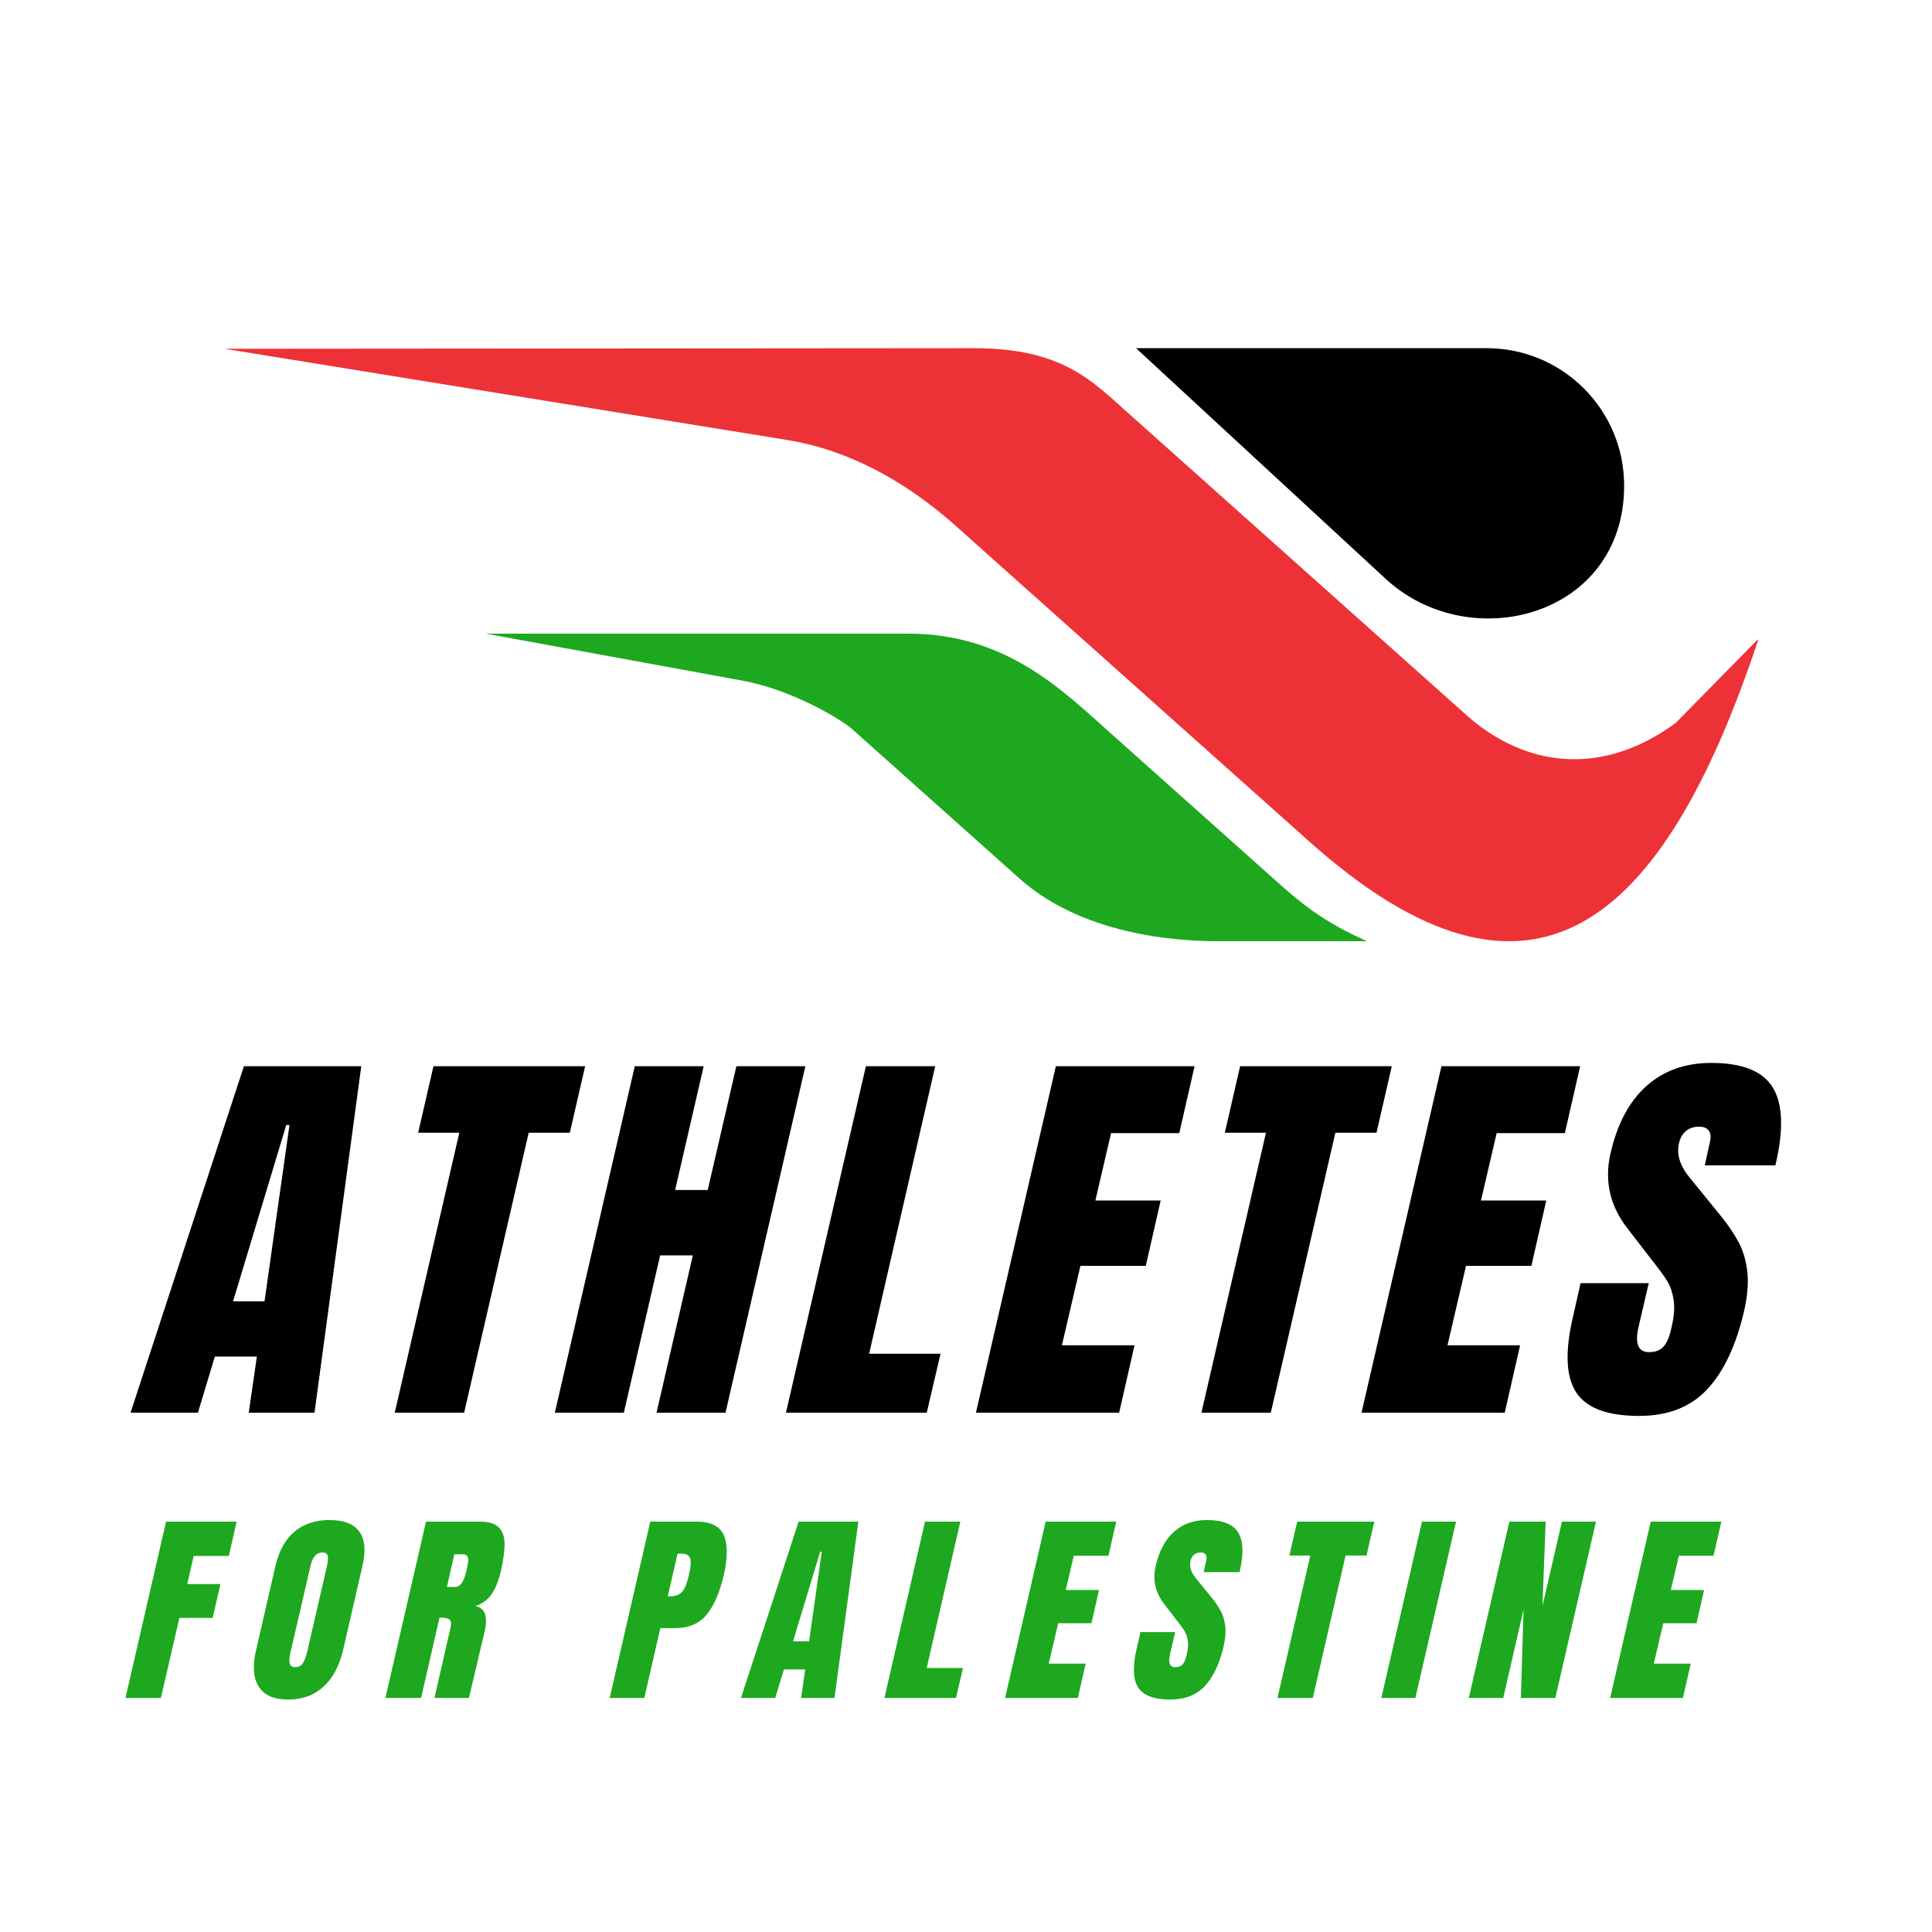
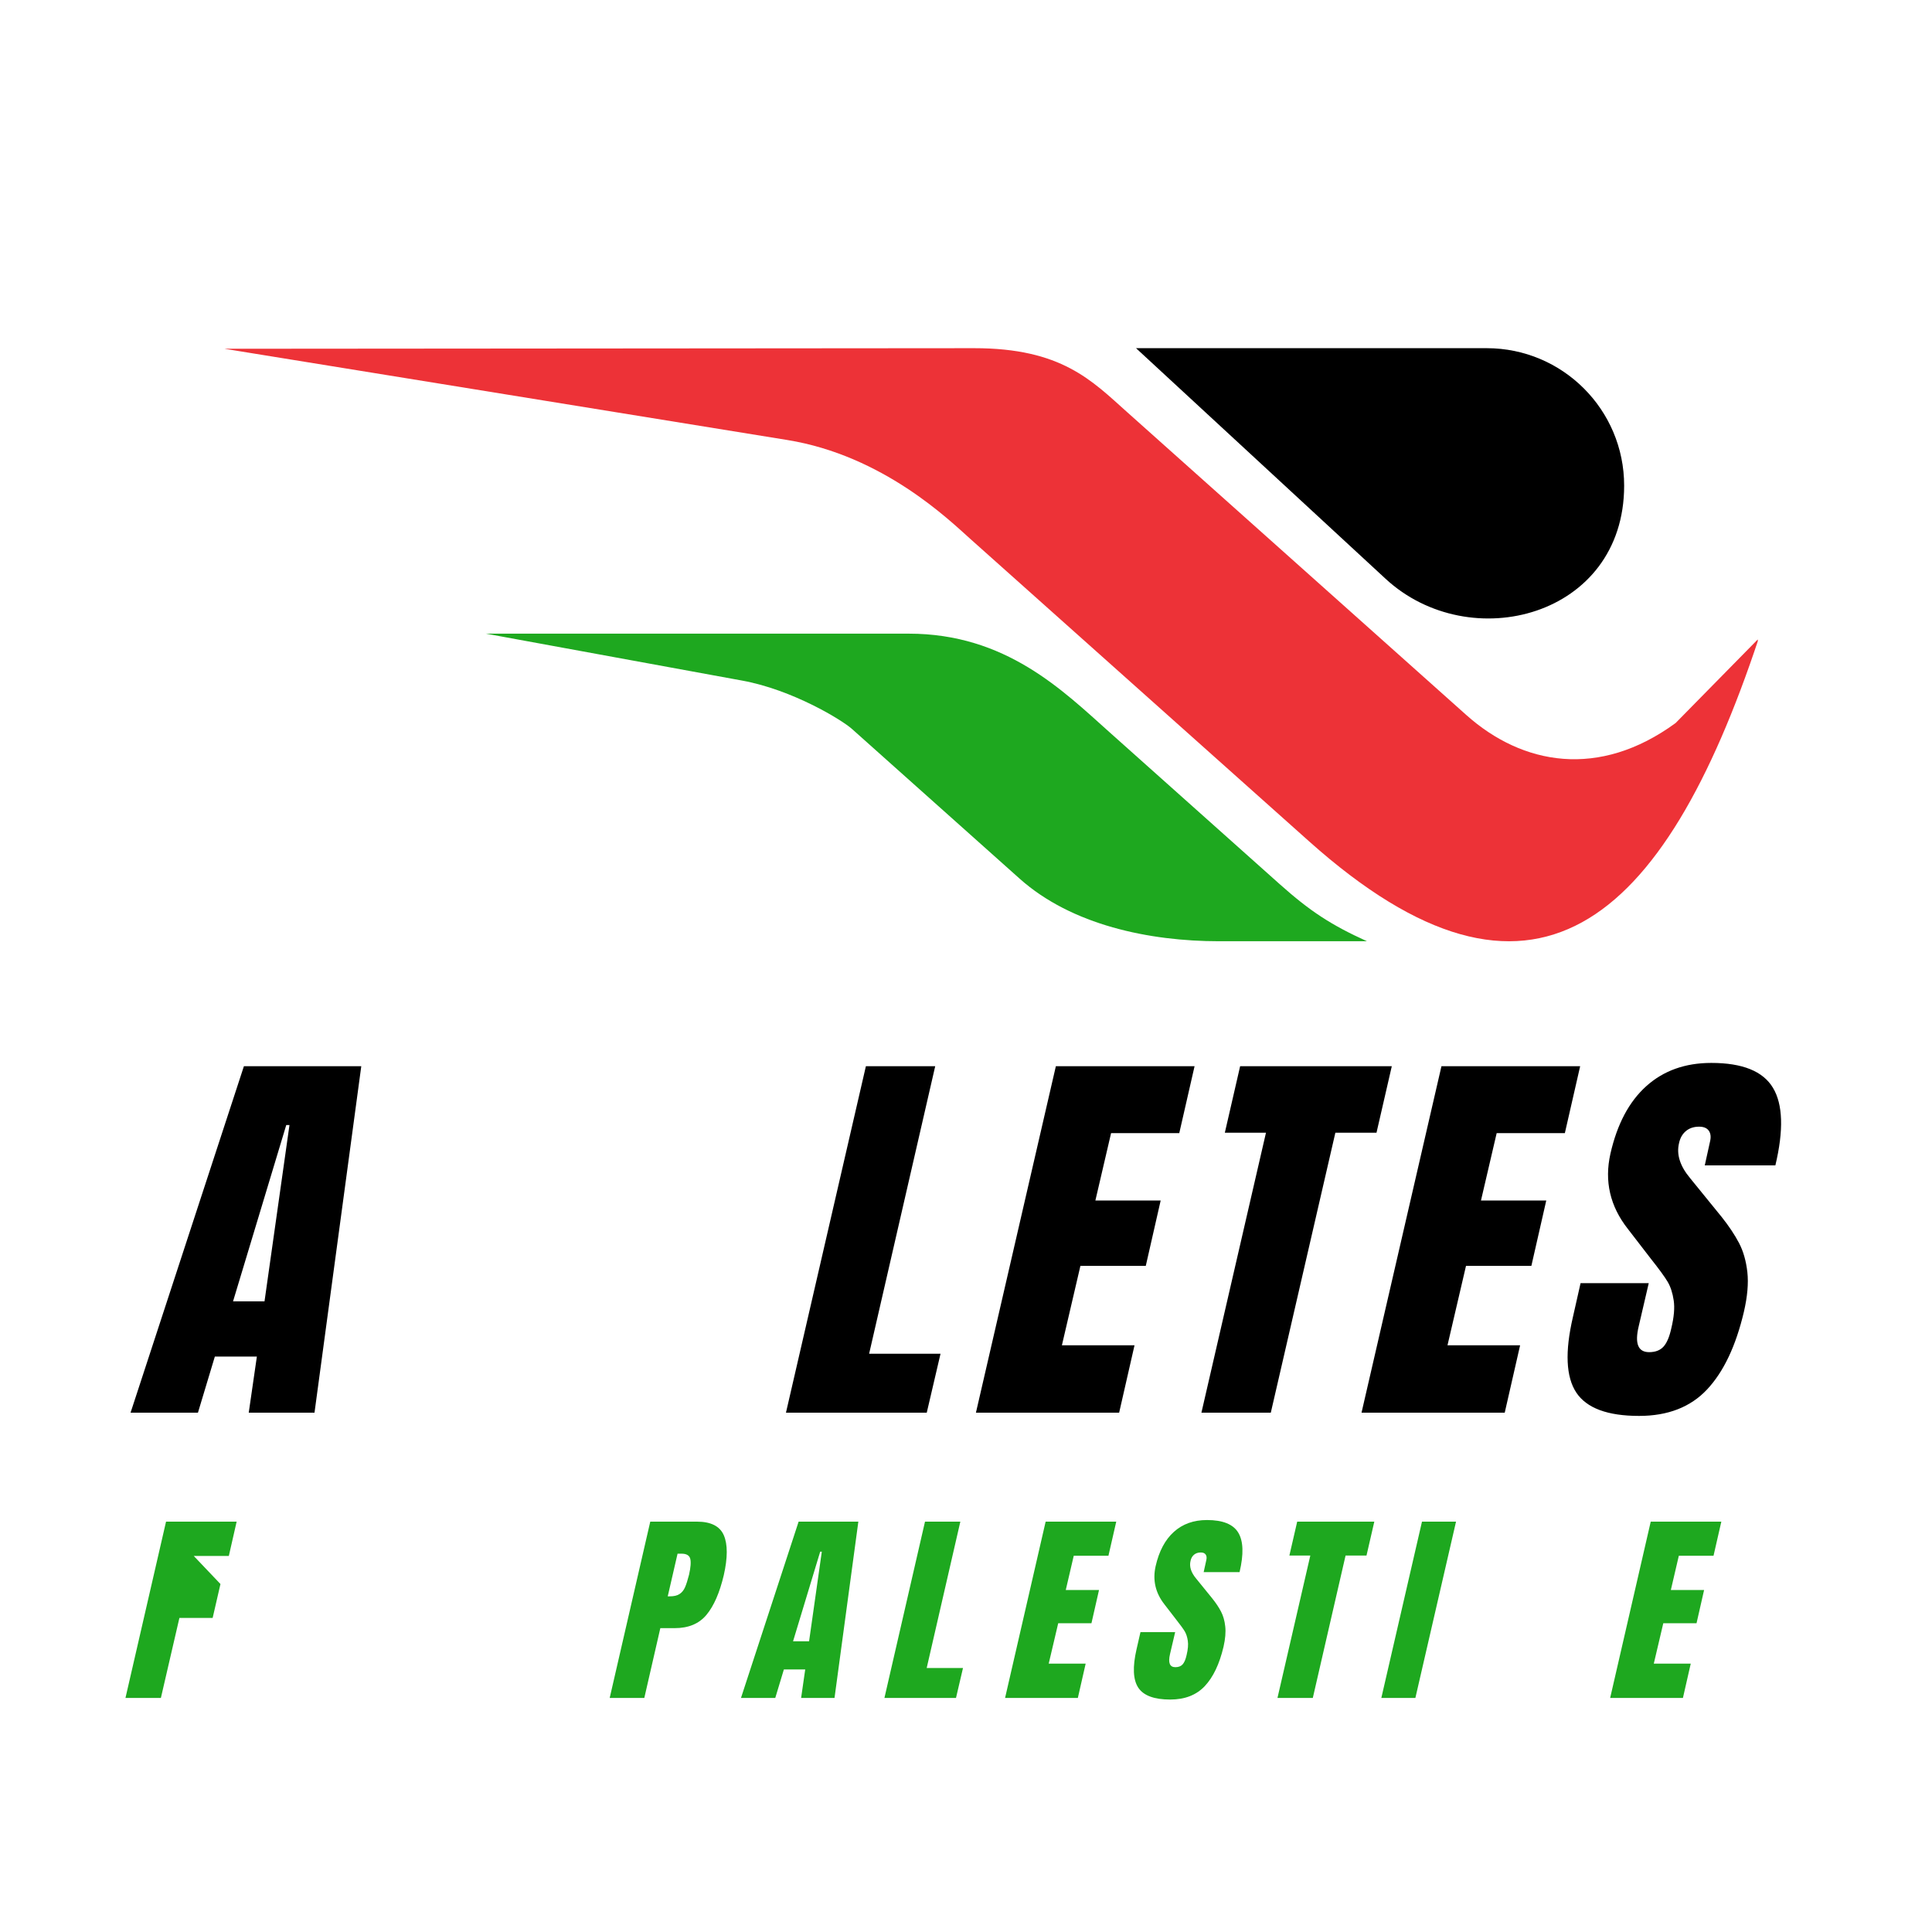
<svg xmlns="http://www.w3.org/2000/svg" width="500" viewBox="0 0 375 375" height="500" preserveAspectRatio="xMidYMid meet">
  <defs>
    <g />
    <clipPath id="e86fdc282a">
      <path d="M 43.434 67.57 L 341.184 67.57 L 341.184 183 L 43.434 183 Z M 43.434 67.57 " clip-rule="nonzero" />
    </clipPath>
    <clipPath id="af417b2297">
      <path d="M 220 67.57 L 316 67.57 L 316 121 L 220 121 Z M 220 67.57 " clip-rule="nonzero" />
    </clipPath>
    <clipPath id="cace4103ae">
      <rect x="0" width="328" y="0" height="117" />
    </clipPath>
    <clipPath id="88fe80aa74">
      <rect x="0" width="317" y="0" height="60" />
    </clipPath>
  </defs>
  <rect x="-37.5" width="450" fill="#ffffff" y="-37.5" height="450" fill-opacity="1" />
  <rect x="-37.5" width="450" fill="#ffffff" y="-37.5" height="450" fill-opacity="1" />
  <g clip-path="url(#e86fdc282a)">
    <path fill="#ed3237" d="M 189.059 67.582 C 206.062 67.57 211.926 73.879 218.84 80.051 L 284.621 138.793 C 295.531 148.523 310.383 151.199 325.234 140.34 L 341.363 123.93 C 322.891 179.543 297.5 202.066 254.098 163.309 L 188.316 104.582 C 184.258 100.961 171.418 88.414 152.801 85.402 L 43.566 67.695 Z M 189.059 67.582 " fill-opacity="1" fill-rule="evenodd" />
  </g>
  <g clip-path="url(#af417b2297)">
    <path fill="#000000" d="M 288.566 67.582 C 303.301 67.582 315.246 79.527 315.246 94.262 C 315.246 119.715 285.301 127.488 268.926 112.328 L 220.504 67.582 Z M 288.566 67.582 " fill-opacity="1" fill-rule="evenodd" />
  </g>
  <path fill="#1ea81f" d="M 94.254 122.98 L 144.094 132.109 C 153.773 133.875 163.375 139.703 165.387 141.508 L 197.906 170.543 C 207.996 179.559 223.102 182.695 236.621 182.695 L 265.328 182.695 C 258.387 179.543 254.316 176.906 248.336 171.566 L 215.41 142.172 C 206.266 134.004 195.242 122.992 176.371 122.992 L 94.254 122.992 Z M 94.254 122.98 " fill-opacity="1" fill-rule="evenodd" />
  <g transform="matrix(1, 0, 0, 1, 23, 184)">
    <g clip-path="url(#cace4103ae)">
      <g fill="#000000" fill-opacity="1">
        <g transform="translate(8.842, 90.203)">
          <g>
            <path d="M -6.5 0 L 15.5 -67.25 L 38.281 -67.25 L 29.203 0 L 16.438 0 L 18.016 -10.891 L 9.859 -10.891 L 6.578 0 Z M 13.391 -21.609 L 19.5 -21.609 L 24.344 -55.828 L 23.719 -55.828 Z M 13.391 -21.609 " />
          </g>
        </g>
      </g>
      <g fill="#000000" fill-opacity="1">
        <g transform="translate(52.604, 90.203)">
          <g>
-             <path d="M 1.016 0 L 13.547 -54.344 L 5.562 -54.344 L 8.531 -67.25 L 37.969 -67.25 L 35 -54.344 L 27.016 -54.344 L 14.484 0 Z M 1.016 0 " />
-           </g>
+             </g>
        </g>
      </g>
      <g fill="#000000" fill-opacity="1">
        <g transform="translate(89.399, 90.203)">
          <g>
-             <path d="M -4.703 0 L 10.812 -67.25 L 24.188 -67.25 L 18.641 -43.219 L 24.969 -43.219 L 30.531 -67.25 L 43.922 -67.25 L 28.422 0 L 15.031 0 L 22.078 -30.531 L 15.734 -30.531 L 8.688 0 Z M -4.703 0 " />
-           </g>
+             </g>
        </g>
      </g>
      <g fill="#000000" fill-opacity="1">
        <g transform="translate(134.257, 90.203)">
          <g>
            <path d="M -4.703 0 L 10.812 -67.25 L 24.266 -67.25 L 11.438 -11.438 L 25.297 -11.438 L 22.625 0 Z M -4.703 0 " />
          </g>
        </g>
      </g>
      <g fill="#000000" fill-opacity="1">
        <g transform="translate(171.13, 90.203)">
          <g>
            <path d="M -4.703 0 L 10.812 -67.25 L 37.734 -67.25 L 34.766 -54.266 L 21.531 -54.266 L 18.484 -41.188 L 31.156 -41.188 L 28.266 -28.5 L 15.578 -28.5 L 11.984 -13.078 L 26.078 -13.078 L 23.094 0 Z M -4.703 0 " />
          </g>
        </g>
      </g>
      <g fill="#000000" fill-opacity="1">
        <g transform="translate(209.178, 90.203)">
          <g>
            <path d="M 1.016 0 L 13.547 -54.344 L 5.562 -54.344 L 8.531 -67.25 L 37.969 -67.25 L 35 -54.344 L 27.016 -54.344 L 14.484 0 Z M 1.016 0 " />
          </g>
        </g>
      </g>
      <g fill="#000000" fill-opacity="1">
        <g transform="translate(245.973, 90.203)">
          <g>
            <path d="M -4.703 0 L 10.812 -67.25 L 37.734 -67.25 L 34.766 -54.266 L 21.531 -54.266 L 18.484 -41.188 L 31.156 -41.188 L 28.266 -28.5 L 15.578 -28.5 L 11.984 -13.078 L 26.078 -13.078 L 23.094 0 Z M -4.703 0 " />
          </g>
        </g>
      </g>
      <g fill="#000000" fill-opacity="1">
        <g transform="translate(284.02, 90.203)">
          <g>
            <path d="M 11.125 0.625 C 5.008 0.625 0.945 -0.883 -1.062 -3.906 C -3.07 -6.938 -3.289 -11.82 -1.719 -18.562 L -0.234 -25.141 L 13 -25.141 L 11.047 -16.75 C 10.254 -13.414 10.93 -11.75 13.078 -11.75 C 14.273 -11.75 15.195 -12.098 15.844 -12.797 C 16.5 -13.504 17.008 -14.691 17.375 -16.359 C 17.906 -18.555 18.062 -20.367 17.844 -21.797 C 17.633 -23.234 17.242 -24.438 16.672 -25.406 C 16.098 -26.375 15.004 -27.875 13.391 -29.906 L 8.922 -35.703 C 5.484 -40.086 4.363 -44.941 5.562 -50.266 C 6.863 -56.004 9.18 -60.375 12.516 -63.375 C 15.859 -66.383 20.066 -67.891 25.141 -67.891 C 31.191 -67.891 35.18 -66.281 37.109 -63.062 C 39.047 -59.852 39.203 -54.832 37.578 -48 L 23.875 -48 L 24.891 -52.609 C 25.109 -53.504 25.031 -54.211 24.656 -54.734 C 24.289 -55.254 23.664 -55.516 22.781 -55.516 C 21.738 -55.516 20.879 -55.227 20.203 -54.656 C 19.523 -54.082 19.082 -53.297 18.875 -52.297 C 18.352 -50.109 19.082 -47.836 21.062 -45.484 L 27.172 -37.969 C 28.578 -36.195 29.695 -34.516 30.531 -32.922 C 31.363 -31.328 31.898 -29.445 32.141 -27.281 C 32.379 -25.113 32.156 -22.547 31.469 -19.578 C 29.906 -12.941 27.52 -7.914 24.312 -4.5 C 21.102 -1.082 16.707 0.625 11.125 0.625 Z M 11.125 0.625 " />
          </g>
        </g>
      </g>
    </g>
  </g>
  <g transform="matrix(1, 0, 0, 1, 23, 284)">
    <g clip-path="url(#88fe80aa74)">
      <g fill="#1ea81f" fill-opacity="1">
        <g transform="translate(3.729, 45.568)">
          <g>
-             <path d="M -2.375 0 L 5.5 -34.219 L 19.203 -34.219 L 17.688 -27.562 L 10.875 -27.562 L 9.609 -22.109 L 16.062 -22.109 L 14.547 -15.531 L 8.094 -15.531 L 4.5 0 Z M -2.375 0 " />
+             <path d="M -2.375 0 L 5.5 -34.219 L 19.203 -34.219 L 17.688 -27.562 L 10.875 -27.562 L 16.062 -22.109 L 14.547 -15.531 L 8.094 -15.531 L 4.5 0 Z M -2.375 0 " />
          </g>
        </g>
      </g>
      <g fill="#1ea81f" fill-opacity="1">
        <g transform="translate(27.226, 45.568)">
          <g>
-             <path d="M 5.703 0.312 C 2.941 0.312 1.035 -0.523 -0.016 -2.203 C -1.066 -3.891 -1.234 -6.258 -0.516 -9.312 L 3.234 -25.609 C 3.922 -28.555 5.156 -30.781 6.938 -32.281 C 8.719 -33.781 10.988 -34.531 13.75 -34.531 C 16.508 -34.531 18.43 -33.781 19.516 -32.281 C 20.609 -30.781 20.812 -28.555 20.125 -25.609 L 16.375 -9.312 C 15.656 -6.238 14.383 -3.863 12.562 -2.188 C 10.75 -0.52 8.461 0.312 5.703 0.312 Z M 7.141 -5.969 C 7.742 -5.969 8.219 -6.234 8.562 -6.766 C 8.914 -7.297 9.195 -8.039 9.406 -9 L 13.266 -25.734 C 13.43 -26.473 13.473 -27.07 13.391 -27.531 C 13.305 -28 12.961 -28.234 12.359 -28.234 C 11.211 -28.234 10.441 -27.375 10.047 -25.656 L 6.188 -8.969 C 5.945 -7.977 5.883 -7.227 6 -6.719 C 6.125 -6.219 6.504 -5.969 7.141 -5.969 Z M 7.141 -5.969 " />
-           </g>
+             </g>
        </g>
      </g>
      <g fill="#1ea81f" fill-opacity="1">
        <g transform="translate(54.187, 45.568)">
          <g>
-             <path d="M 5.5 -34.219 L 16.016 -34.219 C 17.691 -34.219 18.898 -33.836 19.641 -33.078 C 20.379 -32.316 20.75 -31.254 20.75 -29.891 C 20.75 -28.523 20.516 -26.781 20.047 -24.656 C 19.586 -22.719 18.977 -21.203 18.219 -20.109 C 17.469 -19.023 16.414 -18.27 15.062 -17.844 C 16.039 -17.633 16.672 -17.117 16.953 -16.297 C 17.234 -15.473 17.211 -14.352 16.891 -12.938 L 13.828 0 L 7.141 0 L 10.203 -13.375 C 10.441 -14.332 10.398 -14.941 10.078 -15.203 C 9.766 -15.473 9.113 -15.609 8.125 -15.609 L 4.547 0 L -2.375 0 Z M 11.203 -21.547 C 12.148 -21.547 12.863 -22.582 13.344 -24.656 C 13.562 -25.551 13.676 -26.223 13.688 -26.672 C 13.695 -27.129 13.613 -27.441 13.438 -27.609 C 13.27 -27.785 12.988 -27.875 12.594 -27.875 L 11 -27.875 L 9.562 -21.547 Z M 11.203 -21.547 " />
-           </g>
+             </g>
        </g>
      </g>
      <g fill="#1ea81f" fill-opacity="1">
        <g transform="translate(80.79, 45.568)">
          <g />
        </g>
      </g>
      <g fill="#1ea81f" fill-opacity="1">
        <g transform="translate(97.717, 45.568)">
          <g>
            <path d="M 5.5 -34.219 L 14.547 -34.219 C 17.273 -34.219 19.02 -33.332 19.781 -31.562 C 20.539 -29.801 20.535 -27.219 19.766 -23.812 C 18.961 -20.414 17.844 -17.852 16.406 -16.125 C 14.977 -14.406 12.926 -13.547 10.25 -13.547 L 7.453 -13.547 L 4.344 0 L -2.375 0 Z M 9.281 -19.719 C 10.102 -19.719 10.738 -19.867 11.188 -20.172 C 11.645 -20.473 12 -20.91 12.25 -21.484 C 12.5 -22.055 12.758 -22.875 13.031 -23.938 C 13.352 -25.375 13.426 -26.41 13.25 -27.047 C 13.07 -27.68 12.508 -28 11.562 -28 L 10.797 -28 L 8.891 -19.719 Z M 9.281 -19.719 " />
          </g>
        </g>
      </g>
      <g fill="#1ea81f" fill-opacity="1">
        <g transform="translate(124.121, 45.568)">
          <g>
            <path d="M -3.297 0 L 7.891 -34.219 L 19.484 -34.219 L 14.859 0 L 8.375 0 L 9.172 -5.531 L 5.031 -5.531 L 3.359 0 Z M 6.812 -11 L 9.922 -11 L 12.391 -28.391 L 12.078 -28.391 Z M 6.812 -11 " />
          </g>
        </g>
      </g>
      <g fill="#1ea81f" fill-opacity="1">
        <g transform="translate(151.043, 45.568)">
          <g>
            <path d="M -2.375 0 L 5.5 -34.219 L 12.359 -34.219 L 5.828 -5.812 L 12.875 -5.812 L 11.516 0 Z M -2.375 0 " />
          </g>
        </g>
      </g>
      <g fill="#1ea81f" fill-opacity="1">
        <g transform="translate(174.46, 45.568)">
          <g>
            <path d="M -2.375 0 L 5.5 -34.219 L 19.203 -34.219 L 17.688 -27.594 L 10.953 -27.594 L 9.406 -20.953 L 15.859 -20.953 L 14.391 -14.5 L 7.938 -14.5 L 6.094 -6.656 L 13.266 -6.656 L 11.75 0 Z M -2.375 0 " />
          </g>
        </g>
      </g>
      <g fill="#1ea81f" fill-opacity="1">
        <g transform="translate(198.475, 45.568)">
          <g>
            <path d="M 5.656 0.312 C 2.551 0.312 0.488 -0.453 -0.531 -1.984 C -1.551 -3.523 -1.664 -6.008 -0.875 -9.438 L -0.109 -12.781 L 6.625 -12.781 L 5.625 -8.516 C 5.227 -6.816 5.57 -5.969 6.656 -5.969 C 7.27 -5.969 7.738 -6.145 8.062 -6.5 C 8.395 -6.863 8.656 -7.473 8.844 -8.328 C 9.113 -9.441 9.191 -10.363 9.078 -11.094 C 8.973 -11.82 8.773 -12.43 8.484 -12.922 C 8.191 -13.41 7.633 -14.176 6.812 -15.219 L 4.547 -18.156 C 2.797 -20.383 2.223 -22.852 2.828 -25.562 C 3.492 -28.488 4.676 -30.711 6.375 -32.234 C 8.07 -33.766 10.211 -34.531 12.797 -34.531 C 15.867 -34.531 17.895 -33.711 18.875 -32.078 C 19.863 -30.441 19.945 -27.891 19.125 -24.422 L 12.156 -24.422 L 12.672 -26.766 C 12.773 -27.211 12.734 -27.566 12.547 -27.828 C 12.367 -28.098 12.051 -28.234 11.594 -28.234 C 11.062 -28.234 10.625 -28.086 10.281 -27.797 C 9.938 -27.504 9.711 -27.109 9.609 -26.609 C 9.336 -25.492 9.707 -24.336 10.719 -23.141 L 13.828 -19.312 C 14.547 -18.414 15.113 -17.562 15.531 -16.75 C 15.957 -15.938 16.227 -14.977 16.344 -13.875 C 16.469 -12.781 16.359 -11.473 16.016 -9.953 C 15.223 -6.586 14.008 -4.035 12.375 -2.297 C 10.738 -0.555 8.5 0.312 5.656 0.312 Z M 5.656 0.312 " />
          </g>
        </g>
      </g>
      <g fill="#1ea81f" fill-opacity="1">
        <g transform="translate(224.441, 45.568)">
          <g>
            <path d="M 0.516 0 L 6.891 -27.641 L 2.828 -27.641 L 4.344 -34.219 L 19.312 -34.219 L 17.797 -27.641 L 13.734 -27.641 L 7.375 0 Z M 0.516 0 " />
          </g>
        </g>
      </g>
      <g fill="#1ea81f" fill-opacity="1">
        <g transform="translate(247.819, 45.568)">
          <g>
            <path d="M -2.703 0 L 5.188 -34.219 L 11.797 -34.219 L 3.906 0 Z M -2.703 0 " />
          </g>
        </g>
      </g>
      <g fill="#1ea81f" fill-opacity="1">
        <g transform="translate(264.467, 45.568)">
          <g>
-             <path d="M -2.375 0 L 5.5 -34.219 L 12.547 -34.219 L 11.922 -17.844 L 15.703 -34.219 L 22.312 -34.219 L 14.422 0 L 7.734 0 L 8.25 -17.125 L 4.312 0 Z M -2.375 0 " />
-           </g>
+             </g>
        </g>
      </g>
      <g fill="#1ea81f" fill-opacity="1">
        <g transform="translate(291.906, 45.568)">
          <g>
            <path d="M -2.375 0 L 5.5 -34.219 L 19.203 -34.219 L 17.688 -27.594 L 10.953 -27.594 L 9.406 -20.953 L 15.859 -20.953 L 14.391 -14.5 L 7.938 -14.5 L 6.094 -6.656 L 13.266 -6.656 L 11.75 0 Z M -2.375 0 " />
          </g>
        </g>
      </g>
    </g>
  </g>
</svg>